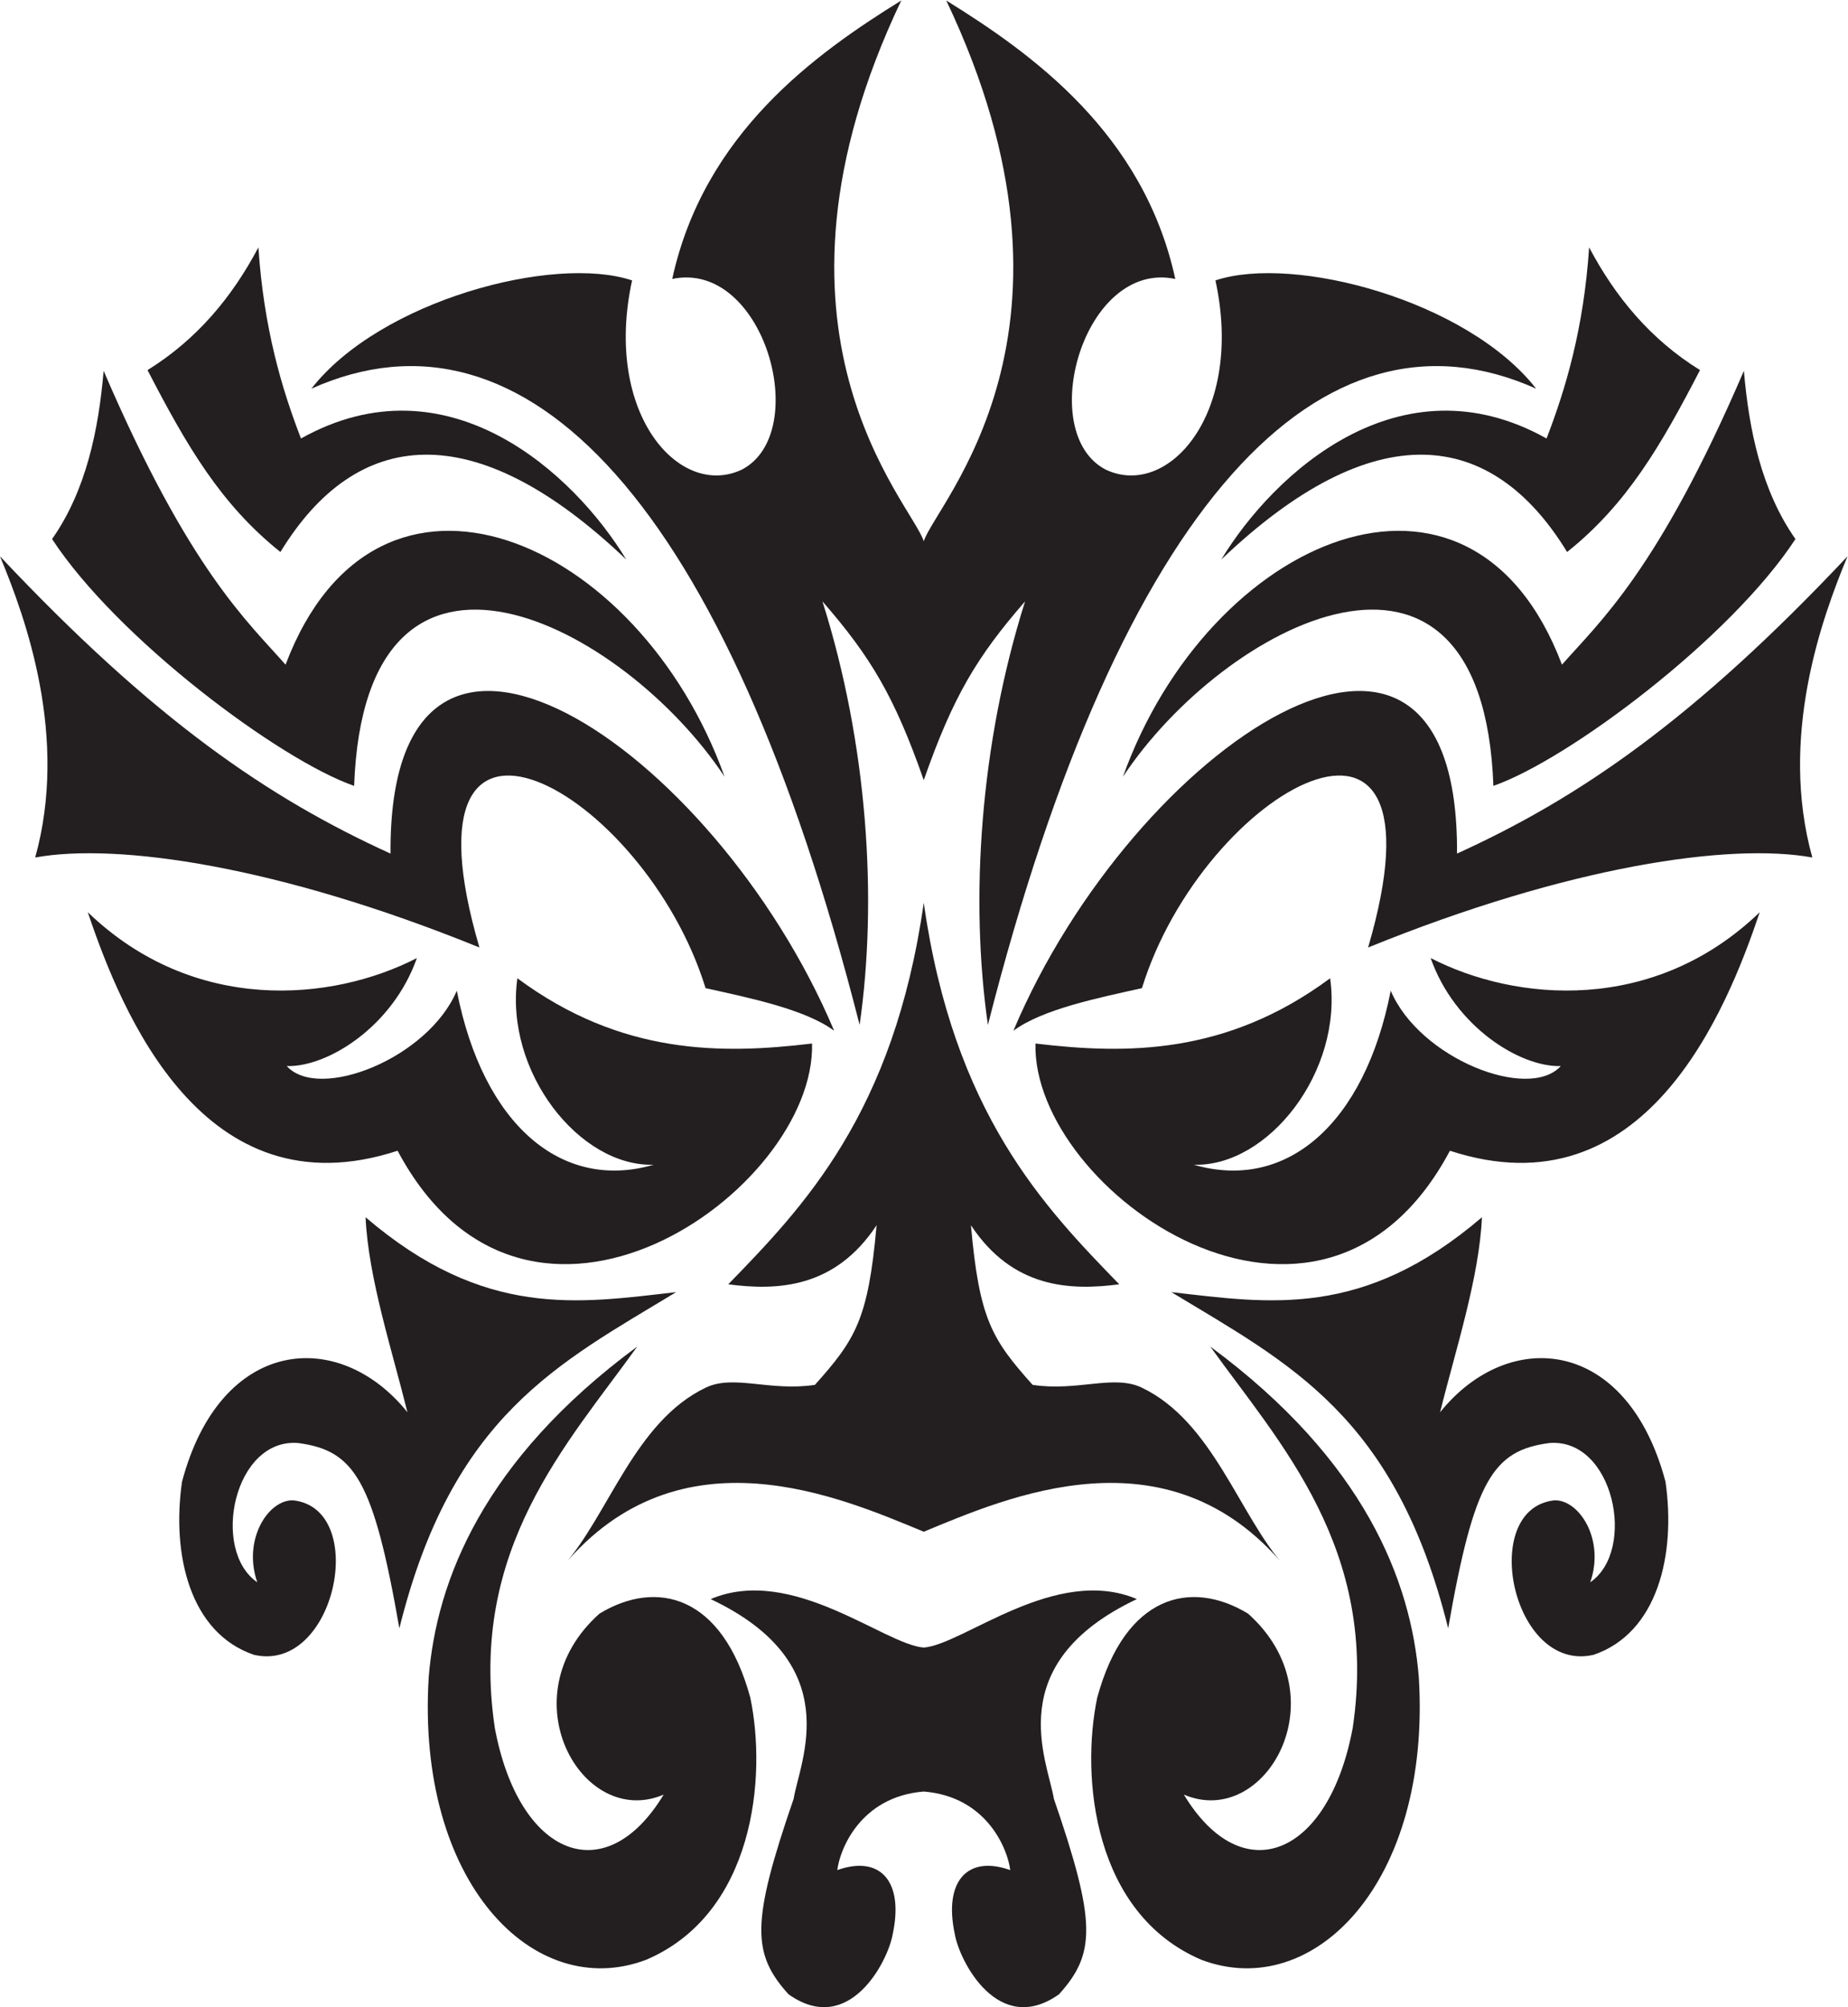
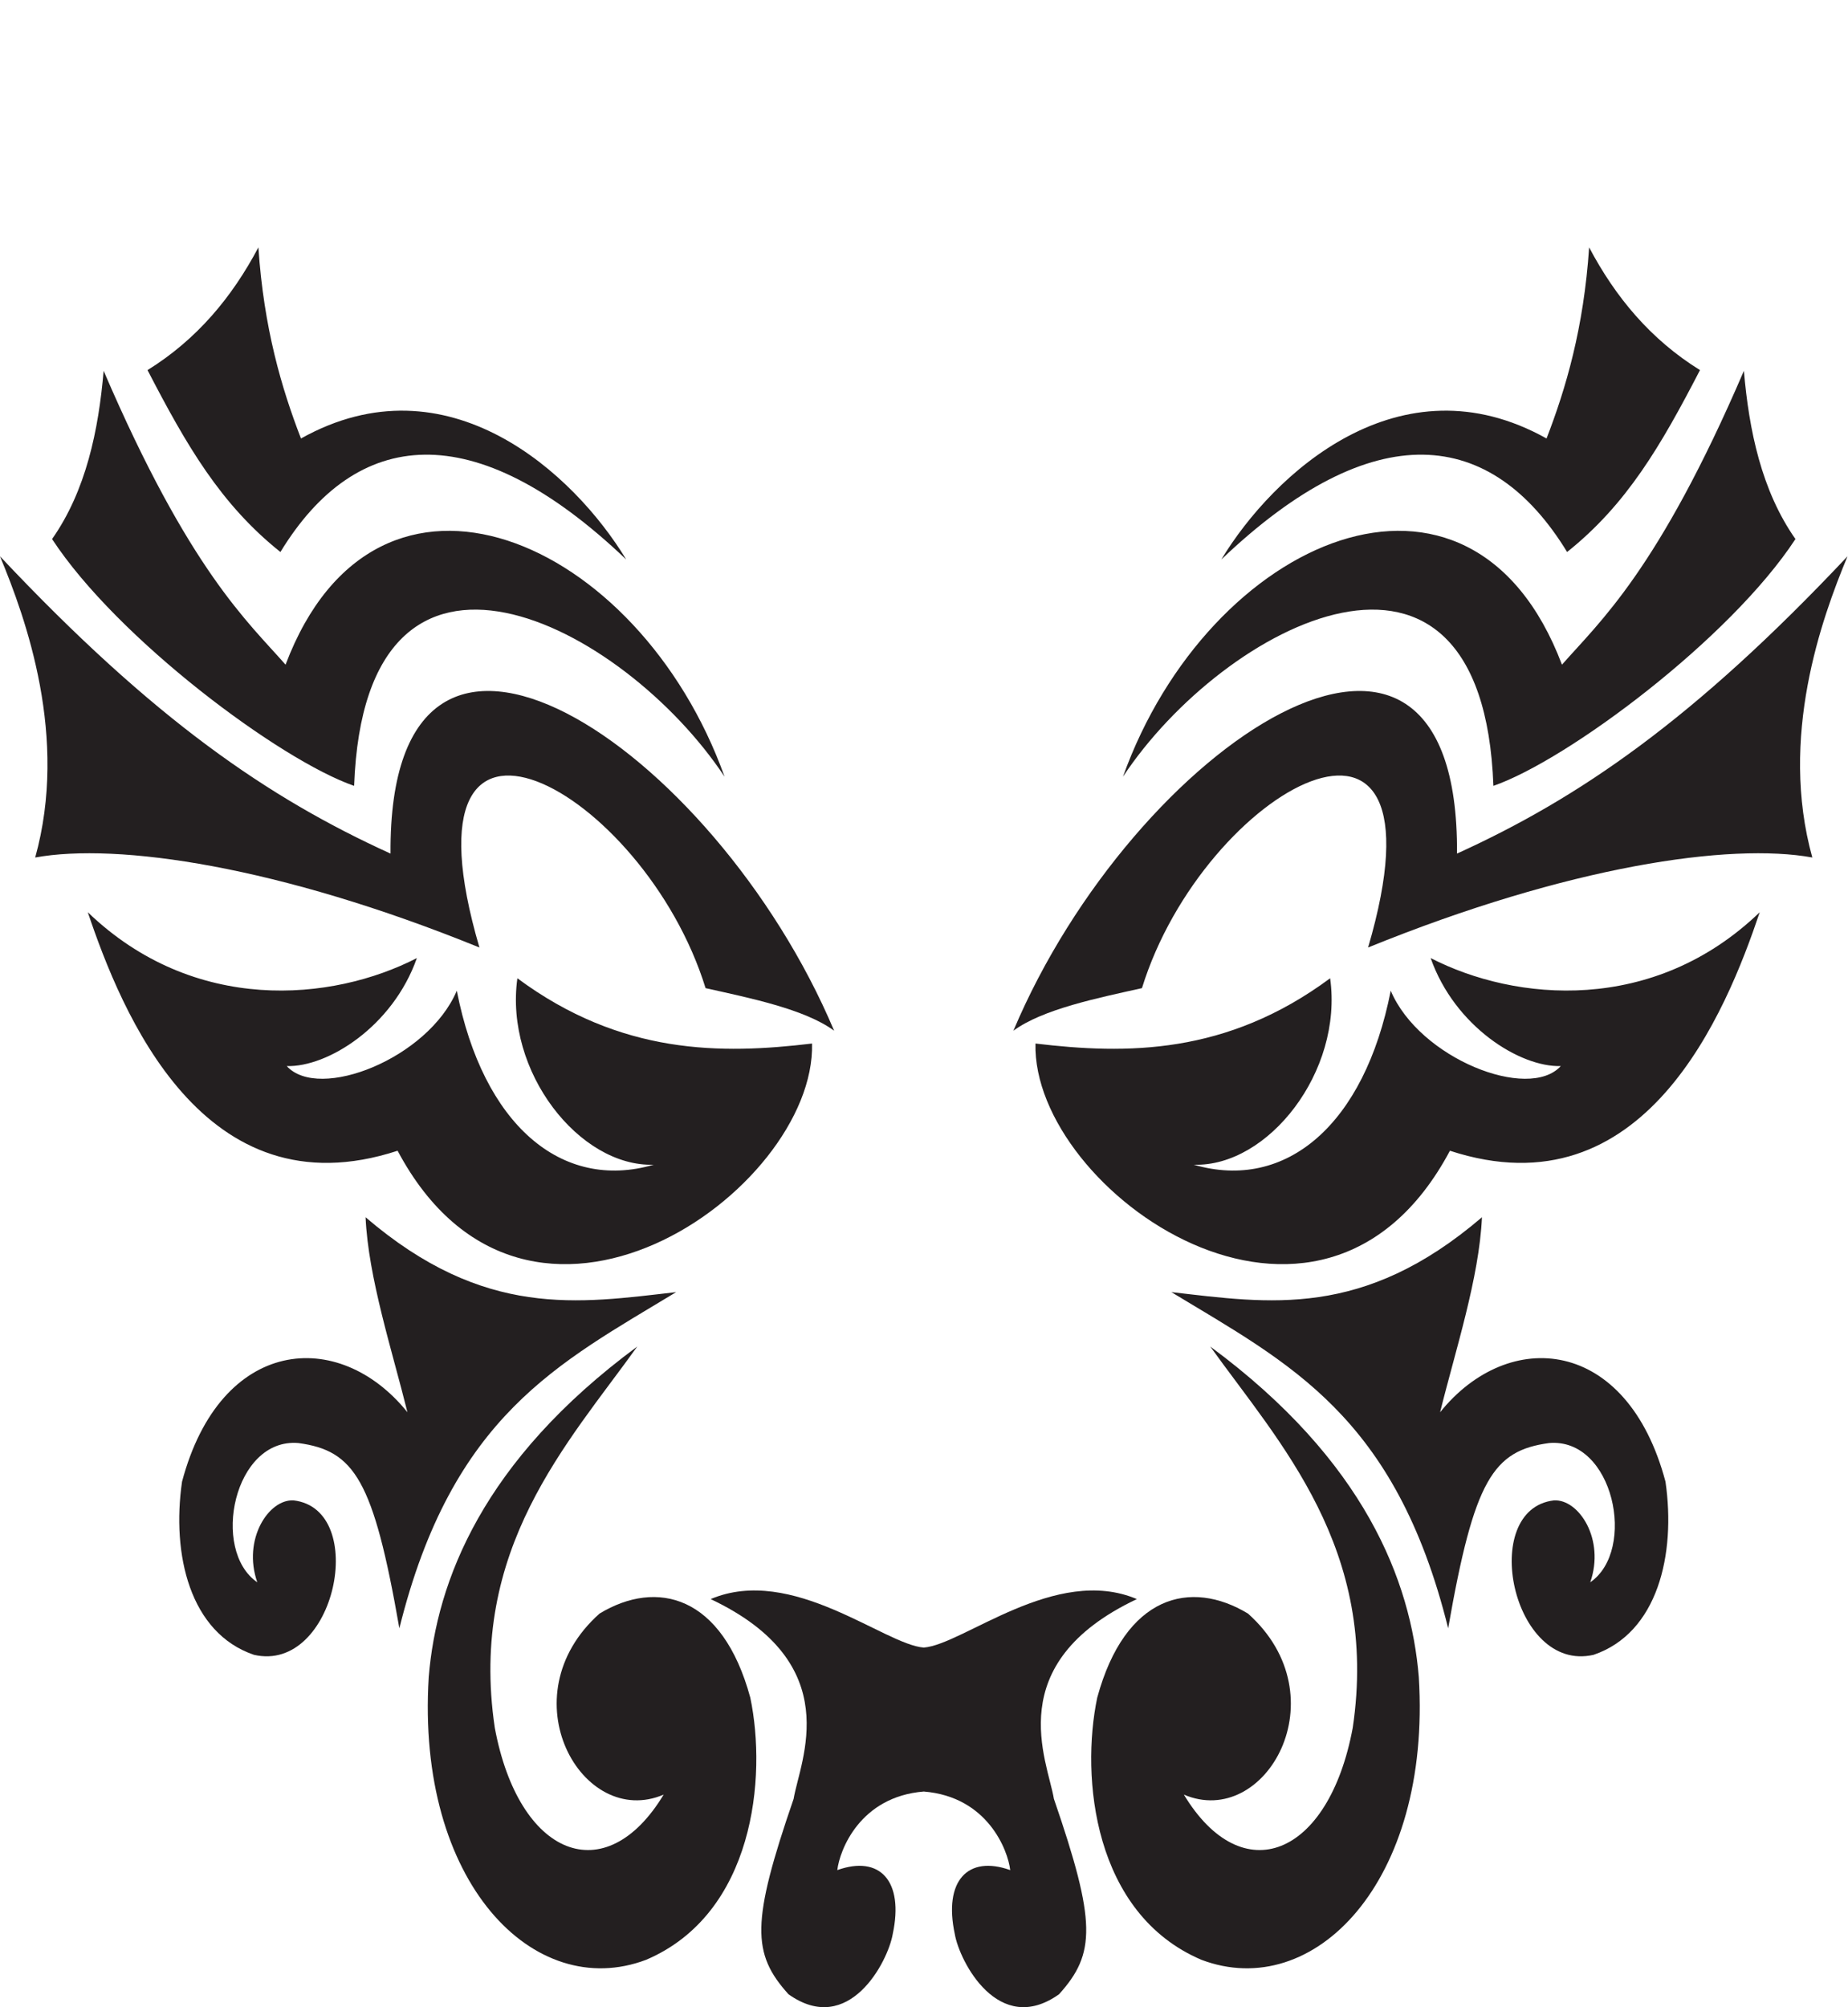
<svg xmlns="http://www.w3.org/2000/svg" viewBox="0 0 667.187 724.36" height="724.36" width="667.187" xml:space="preserve" id="svg2" version="1.1">
  <defs id="defs6" />
  <g transform="matrix(1.333,0,0,-1.333,0,724.36)" id="g10">
    <g transform="scale(0.1)" id="g12">
      <path id="path14" style="fill:#231f20;fill-opacity:1;fill-rule:evenodd;stroke:none" d="m 699.848,4764.32 c 14.593,-218.71 62.972,-381.93 115.328,-517.39 397.654,222.19 740.344,-95.62 880.894,-327.64 -413.53,394.03 -731.695,355.94 -936.574,20.32 -161.703,129 -253.855,287.61 -359.922,492.46 133.824,83.04 228.957,197.48 300.274,332.25 z m 3604.172,0 c -14.59,-218.71 -62.97,-381.93 -115.33,-517.39 -397.65,222.19 -740.34,-95.62 -880.89,-327.64 413.53,394.03 731.69,355.94 936.58,20.32 161.69,129 253.84,287.61 359.91,492.46 -133.82,83.04 -228.95,197.48 -300.27,332.25 z m 419.18,-334.19 c -232.34,-540.71 -390.97,-679.72 -492.74,-795.58 -247.56,654.15 -957.36,343.41 -1189,-303.3 273.06,412.34 973.71,779.14 1003.31,-24.8 201.08,69.77 641.09,397.93 818.05,668.2 -92.11,131.21 -125.96,295.46 -139.62,455.48 z m 280.67,-502.18 c -416.96,-442.87 -727.29,-654.62 -1057.68,-804.83 6.01,881.86 -876.63,290.99 -1201.48,-479.57 79.5,58.63 230.43,88.99 348.19,115.3 167.04,540.61 848.85,915.67 612.48,110 544.05,221.23 980.67,284.17 1203.14,243.67 -90.41,325.35 24.67,645.78 95.35,815.43 z M 0,3927.95 c 416.953,-442.87 727.285,-654.62 1057.68,-804.83 -6.01,881.86 876.62,290.99 1201.48,-479.57 -79.5,58.63 -230.45,88.99 -348.19,115.3 -167.04,540.61 -848.85,915.67 -612.48,110 C 754.438,3090.08 317.816,3153.02 95.344,3112.52 185.766,3437.87 70.68,3758.3 0,3927.95 Z m 280.668,502.18 c 232.34,-540.71 390.957,-679.72 492.738,-795.58 247.564,654.15 957.364,343.41 1189.014,-303.3 -273.07,412.34 -973.721,779.14 -1003.322,-24.8 -201.078,69.77 -641.086,397.93 -818.059,668.2 92.113,131.21 125.969,295.46 139.629,455.48 v 0" />
      <path id="path16" style="fill:#231f20;fill-opacity:1;fill-rule:evenodd;stroke:none" d="m 990.141,2138.55 c 322.119,-275.77 576.679,-232.91 841.169,-202.7 -318.16,-192.87 -606.51,-332.96 -749.67,-910.16 -70.28,402.47 -121.691,481 -273.417,501.58 -174.907,14.92 -238.004,-290.25 -111.403,-376.96 -40.593,116.05 30.922,225.76 98.469,221.7 C 1000.02,1347.86 908.5,903.348 687.91,953.887 513.668,1013.09 464.605,1226.33 493.035,1422.68 c 104.137,391.86 424.86,418.64 610.465,187.97 -41.1,166.13 -106.043,363.9 -113.359,527.9 z m 3023.579,0 c -322.12,-275.77 -576.67,-232.91 -841.16,-202.7 318.15,-192.87 606.5,-332.96 749.67,-910.16 70.28,402.47 121.69,481 273.41,501.58 174.92,14.92 238,-290.25 111.4,-376.96 40.6,116.05 -30.91,225.76 -98.47,221.7 -204.71,-24.15 -113.21,-468.662 107.39,-418.123 174.25,59.203 223.31,272.443 194.87,468.793 -104.13,391.86 -424.85,418.64 -610.46,187.97 41.09,166.13 106.04,363.9 113.35,527.9 v 0" />
-       <path id="path18" style="fill:#231f20;fill-opacity:1;fill-rule:evenodd;stroke:none" d="m 2501.93,2989.94 c -81.1,-571.02 -327.13,-824.63 -529.45,-1032.89 133.7,-17.62 288.98,-10.74 401.68,159.9 -22.57,-254.92 -57.03,-308.96 -167.03,-432.16 -122.05,-18.42 -219.29,28.69 -295.02,-7.23 -193.56,-91.83 -264.18,-346.31 -387.04,-483.26 317.16,378.9 753.39,185.08 976.86,92.89 223.47,92.19 659.71,286.01 976.87,-92.89 -122.86,136.95 -193.49,391.43 -387.04,483.26 -75.74,35.92 -172.97,-11.19 -295.02,7.23 -110,123.2 -144.47,177.24 -167.03,432.16 112.7,-170.64 267.98,-177.52 401.68,-159.9 -202.33,208.26 -448.35,461.87 -529.46,1032.89 z M 2328.22,2659.28 C 1966.87,4078.55 1422.24,4640.81 843.367,4381.8 c 186.203,238.45 656.183,363.89 868.563,293.09 -78.6,-361.16 129.17,-593.09 298.07,-511.82 190.48,100.56 58.95,567.86 -189.32,515.79 86.02,394.01 387.39,609.6 620.32,753.84 -426.8,-896.68 28.54,-1360.89 60.93,-1464.04 32.39,103.15 487.74,567.36 60.94,1464.04 232.93,-144.24 534.3,-359.83 620.31,-753.84 -248.26,52.07 -379.79,-415.23 -189.31,-515.79 168.9,-81.27 376.67,150.66 298.06,511.82 212.38,70.8 682.36,-54.64 868.57,-293.09 -578.87,259.01 -1123.5,-303.25 -1484.86,-1722.52 -49.01,340.57 -21.48,760.5 100.72,1146.7 -130.6,-150.06 -195.03,-257.27 -274.43,-484.04 -79.39,226.77 -143.83,333.98 -274.41,484.04 122.19,-386.2 149.72,-806.13 100.7,-1146.7 v 0" />
      <path id="path20" style="fill:#231f20;fill-opacity:1;fill-rule:evenodd;stroke:none" d="m 2501.93,973.547 c -106.94,7.976 -356.96,224.603 -577.17,131.243 370.31,-174.985 241.87,-437.399 224.7,-540.845 -115.26,-334.629 -113.27,-418.879 -13.92,-528.976 163.67,-116.375 269.72,88.84 282.37,163.058 30.74,143.407 -34.76,214.336 -150.14,173.047 6.19,53.699 61.06,198.77 234.16,212.727 173.1,-13.957 227.98,-159.028 234.18,-212.727 -115.39,41.289 -180.9,-29.64 -150.15,-173.047 12.65,-74.218 118.7,-279.433 282.37,-163.058 99.35,110.097 101.33,194.347 -13.93,528.976 -17.17,103.446 -145.61,365.86 224.71,540.845 -220.22,93.36 -470.23,-123.267 -577.18,-131.243 v 0" />
      <path id="path22" style="fill:#231f20;fill-opacity:1;fill-rule:evenodd;stroke:none" d="M 1725.91,1788.46 C 1307.16,1479.49 1182.5,1153.33 1161.17,893.789 1126.71,337.5 1446.2,13.465 1749.77,128.164 2042.75,252.898 2077.21,622.813 2032.14,837.883 1956.56,1115.9 1778.89,1159.38 1623.8,1065.58 1371.82,840.945 1576.54,480.781 1797.5,575.5 1639.08,313.348 1405.1,407.754 1340.14,756.152 1268.01,1240.8 1537.67,1526.09 1725.91,1788.46 Z m 1552.05,0 C 3696.7,1479.49 3821.36,1153.33 3842.7,893.789 3877.16,337.5 3557.68,13.465 3254.09,128.164 c -292.96,124.734 -327.43,494.649 -282.36,709.719 75.58,278.017 253.25,321.497 408.34,227.697 251.97,-224.635 47.27,-584.799 -173.7,-490.08 158.42,-262.152 392.4,-167.746 457.36,180.652 72.12,484.648 -197.53,769.938 -385.77,1032.308 v 0" />
      <path id="path24" style="fill:#231f20;fill-opacity:1;fill-rule:evenodd;stroke:none" d="m 3602.56,2785.55 c -280.93,-208.11 -552.54,-206.06 -798.08,-176.67 -9.94,-399.63 770.73,-950.7 1122.53,-290.25 527.07,-172.48 748.33,376.5 839.08,645.72 -287.67,-276.74 -661.79,-242.21 -891.29,-124.1 65.3,-185.75 242.42,-295.82 352.43,-292.39 -87.06,-95.9 -382.84,20.52 -460.57,204.03 -70.94,-362.32 -283.48,-543.85 -533.3,-471.13 201.33,-6.18 404.51,252.46 369.2,504.79 z m -2201.25,0 c 280.92,-208.11 552.54,-206.06 798.08,-176.67 9.93,-399.63 -770.74,-950.7 -1122.53,-290.25 -527.079,-172.48 -748.34,376.5 -839.087,645.72 287.676,-276.74 661.793,-242.21 891.297,-124.1 -65.3,-185.75 -242.422,-295.82 -352.445,-292.39 87.07,-95.9 382.855,20.52 460.585,204.03 70.93,-362.32 283.49,-543.85 533.3,-471.13 -201.33,-6.18 -404.52,252.46 -369.2,504.79 v 0" />
    </g>
  </g>
</svg>